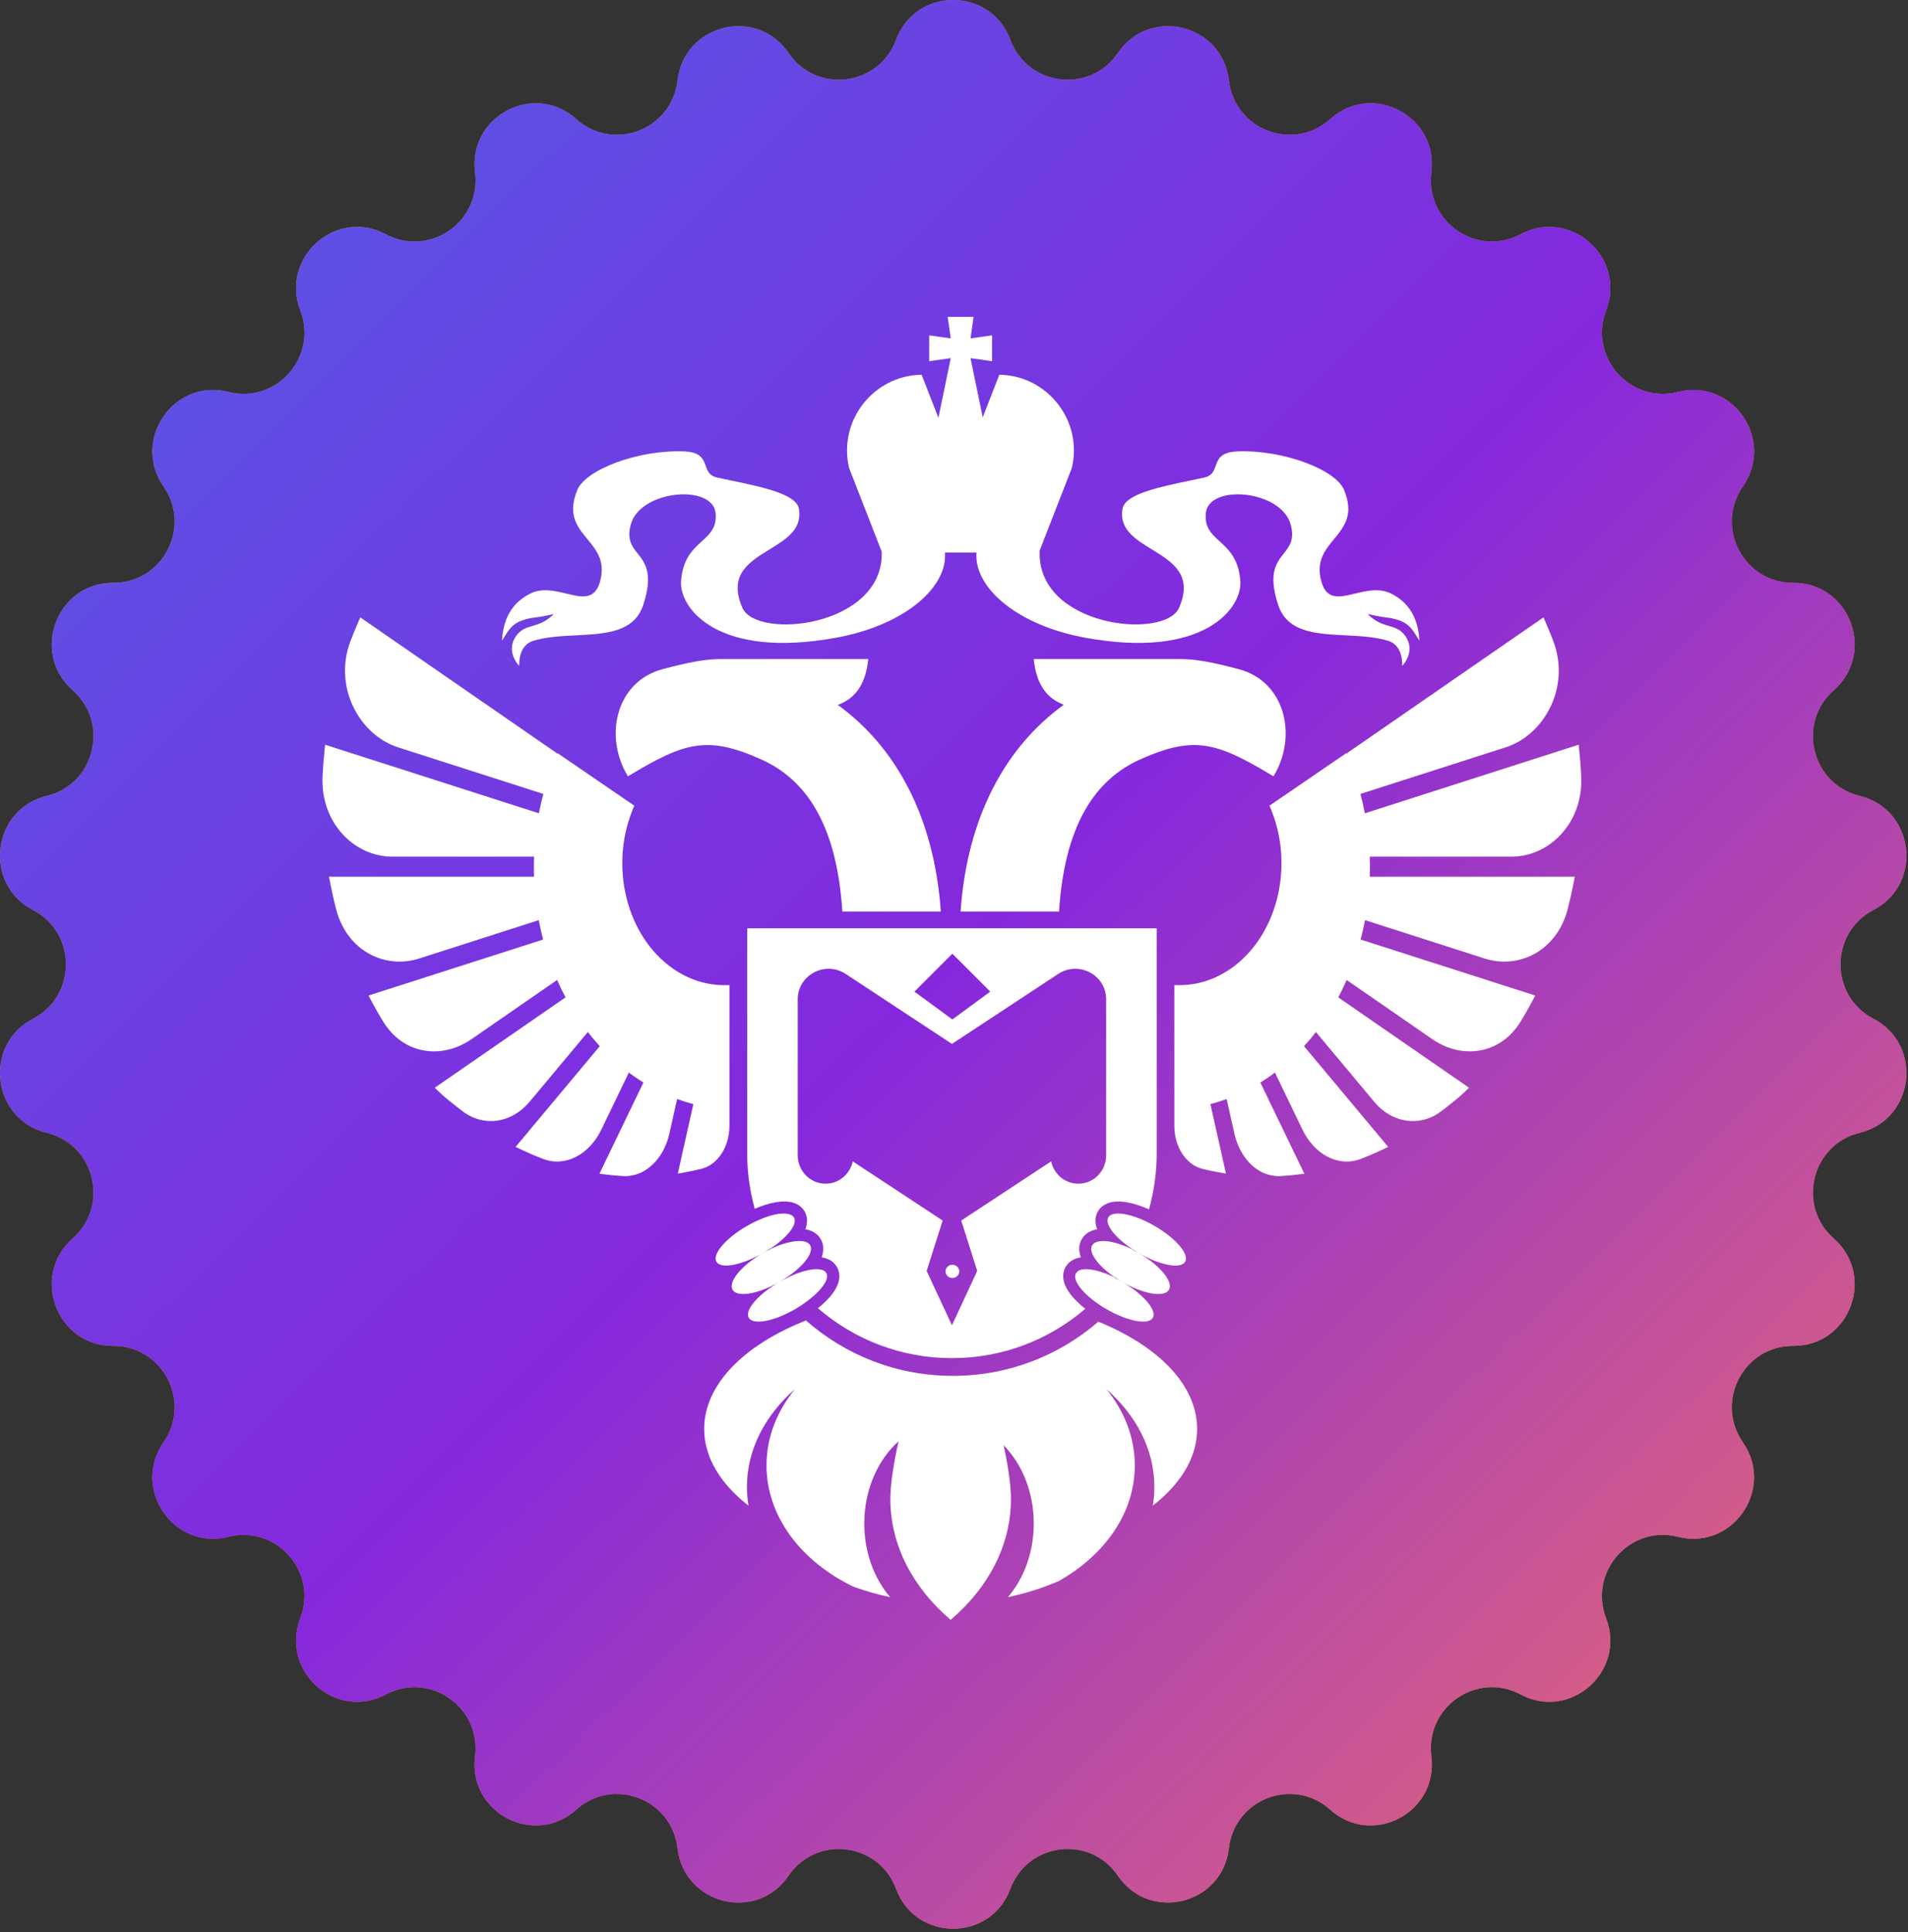
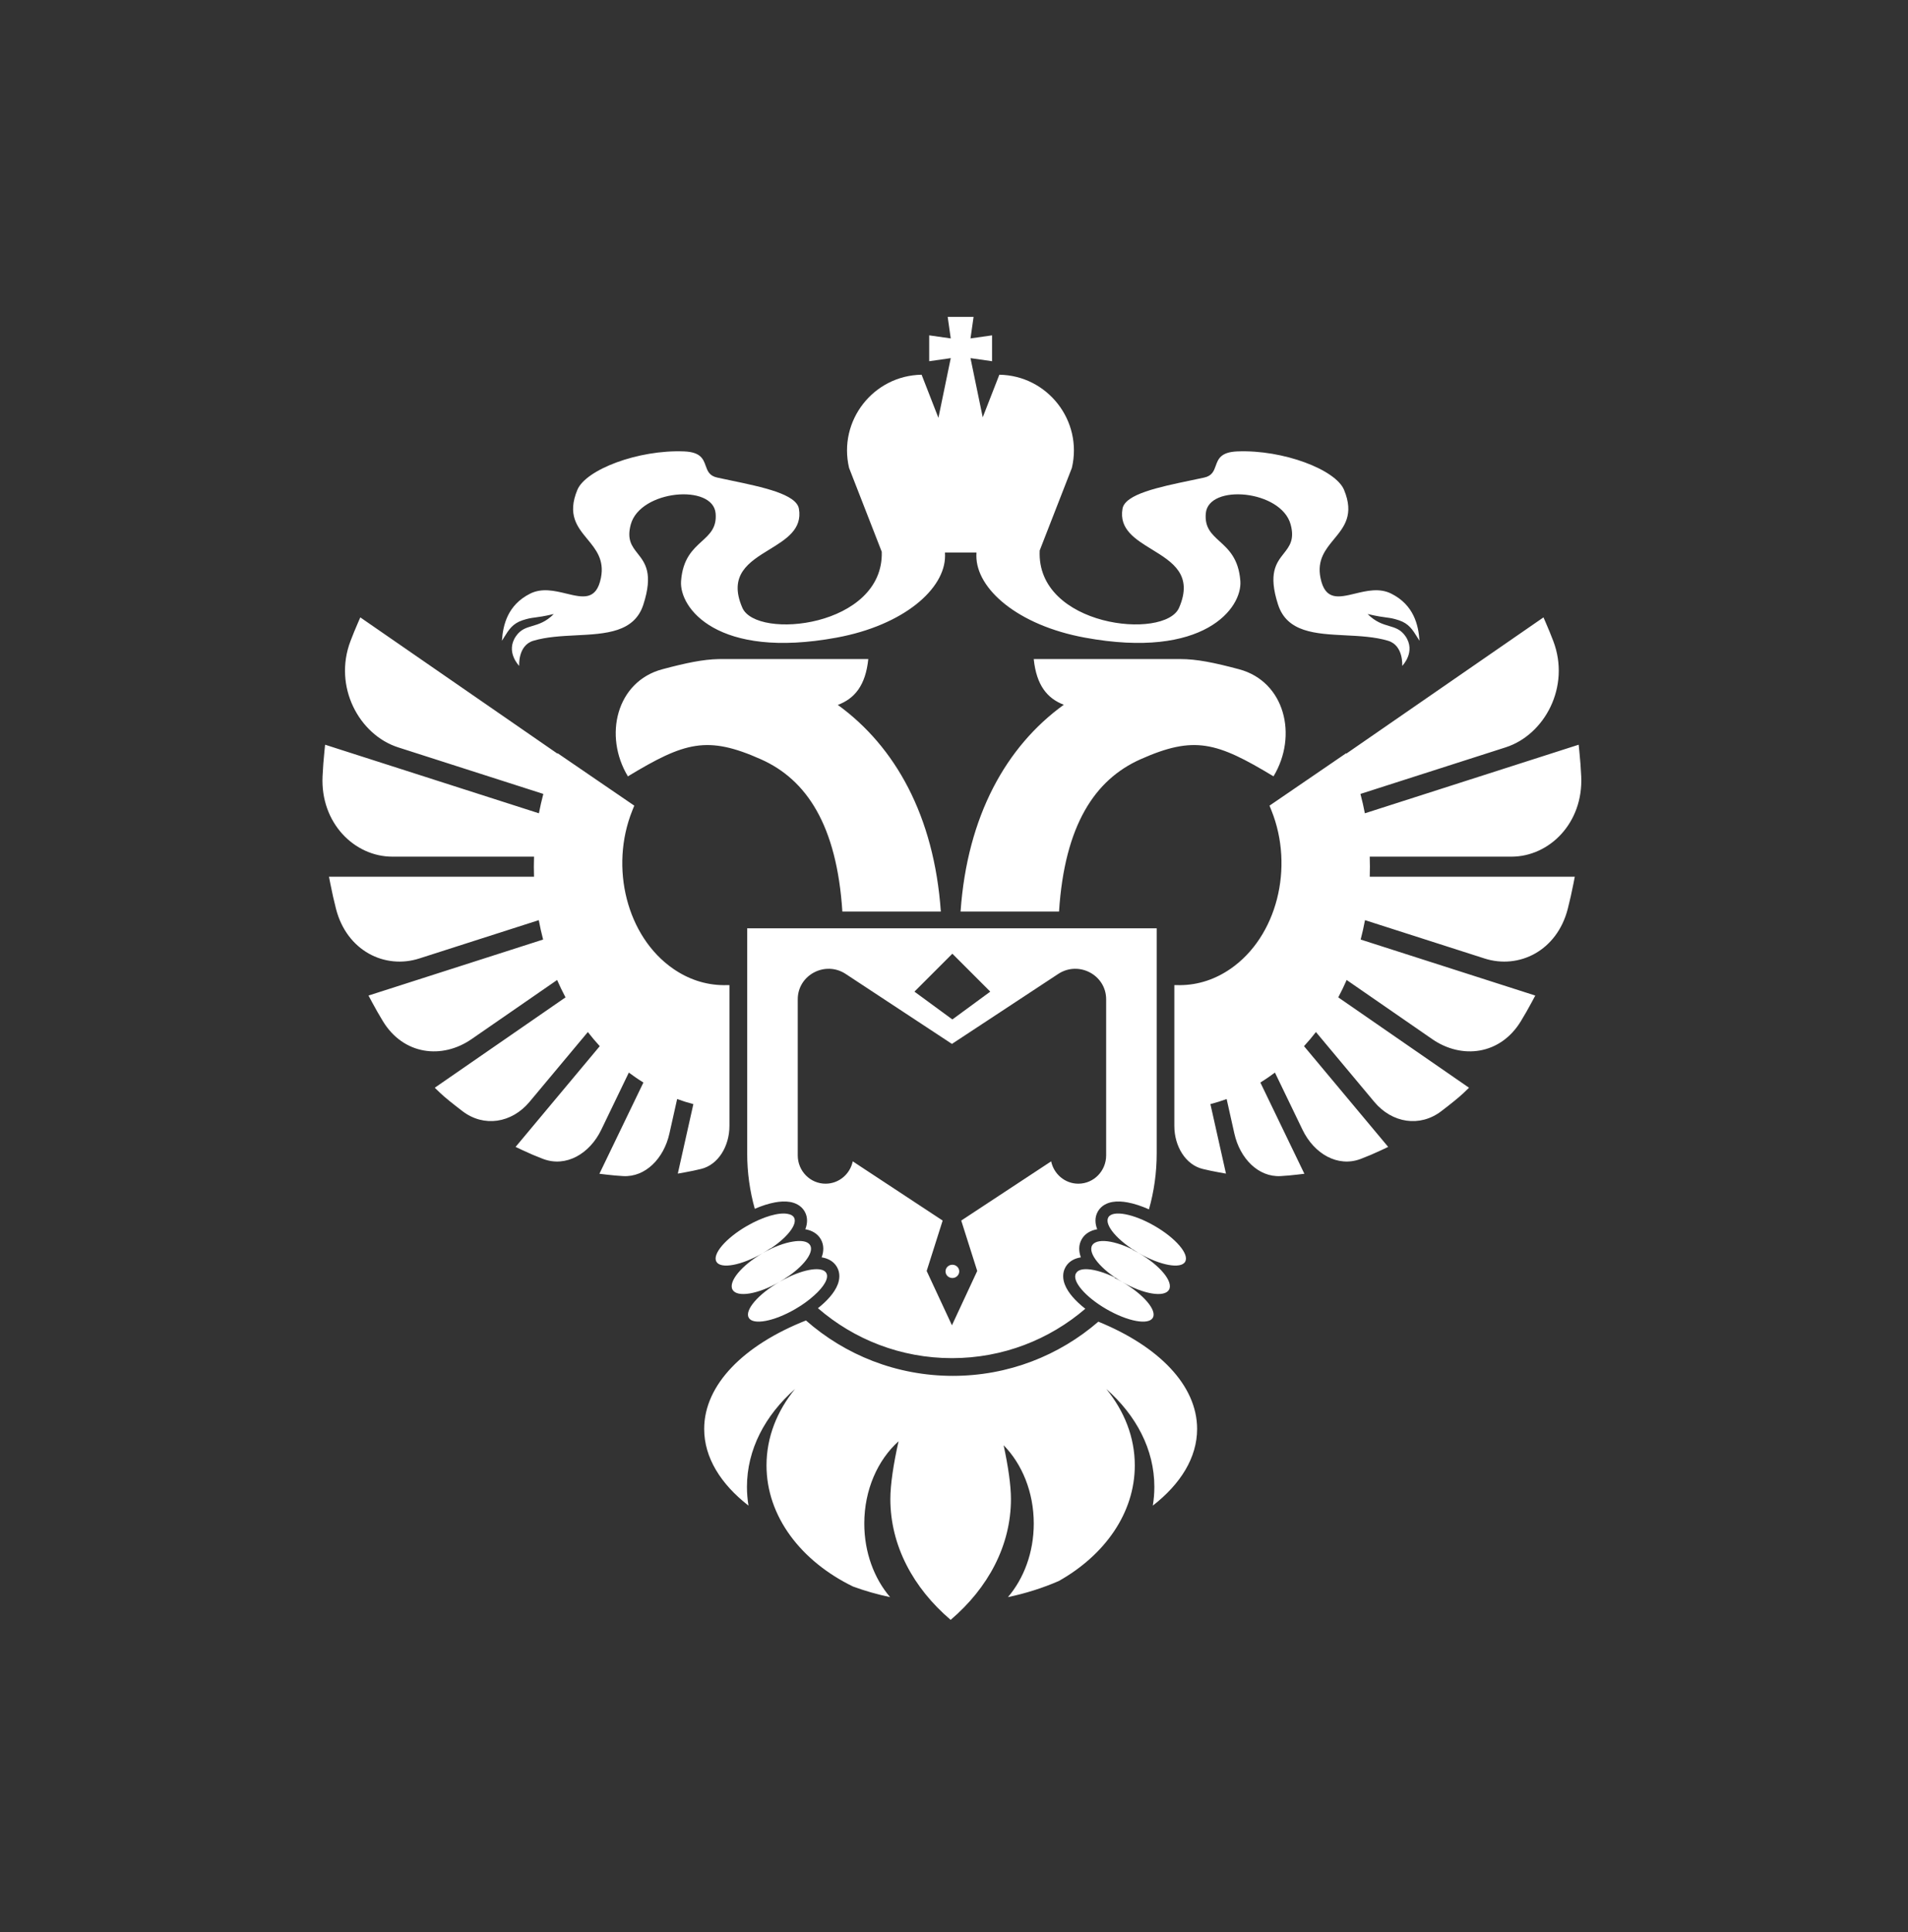
<svg xmlns="http://www.w3.org/2000/svg" width="403" height="408" viewBox="0 0 403 408" fill="none">
  <rect x="0" y="0" width="403" height="408" fill="#333333" stroke="none" />
-   <path d="M189.261 8.419C193.43 -2.806 209.235 -2.806 213.404 8.419V8.419C217.056 18.254 230.229 19.861 236.118 11.19V11.19C242.84 1.293 258.186 5.093 259.56 16.995V16.995C260.763 27.422 273.171 32.15 280.954 25.146V25.146C289.838 17.153 303.833 24.532 302.332 36.418V36.418C301.016 46.832 311.937 54.405 321.163 49.477V49.477C331.693 43.851 343.523 54.381 339.234 65.561V65.561C335.476 75.355 344.276 85.334 354.407 82.767V82.767C365.971 79.837 374.95 92.905 368.122 102.728V102.728C362.14 111.335 368.307 123.14 378.755 123.083V123.083C390.682 123.018 396.286 137.865 387.317 145.762V145.762C379.458 152.68 382.634 165.624 392.792 168.081V168.081C404.388 170.886 406.293 186.649 395.703 192.159V192.159C386.425 196.987 386.425 210.319 395.703 215.147V215.147C406.293 220.658 404.388 236.42 392.792 239.225V239.225C382.634 241.682 379.458 254.626 387.317 261.544V261.544C396.286 269.441 390.682 284.288 378.755 284.223V284.223C368.307 284.167 362.14 295.971 368.122 304.578V304.578C374.95 314.402 365.971 327.469 354.407 324.539V324.539C344.276 321.972 335.476 331.951 339.234 341.746V341.746C343.523 352.926 331.693 363.455 321.163 357.83V357.83C311.937 352.901 301.016 360.474 302.332 370.888V370.888C303.833 382.774 289.838 390.154 280.954 382.16V382.16C273.171 375.157 260.763 379.884 259.56 390.311V390.311C258.186 402.213 242.84 406.013 236.118 396.116V396.116C230.229 387.445 217.056 389.052 213.404 398.887V398.887C209.235 410.113 193.43 410.113 189.261 398.887V398.887C185.608 389.052 172.435 387.445 166.546 396.116V396.116C159.824 406.013 144.478 402.213 143.105 390.311V390.311C141.901 379.884 129.494 375.157 121.71 382.16V382.16C112.826 390.154 98.831 382.774 100.333 370.888V370.888C101.648 360.474 90.727 352.901 81.502 357.83V357.83C70.972 363.455 59.141 352.926 63.431 341.746V341.746C67.188 331.951 58.389 321.972 48.257 324.539V324.539C36.693 327.469 27.715 314.402 34.543 304.578V304.578C40.524 295.971 34.358 284.167 23.909 284.223V284.223C11.983 284.288 6.378 269.441 15.348 261.544V261.544C23.206 254.626 20.03 241.682 9.872 239.225V239.225C-1.723 236.42 -3.628 220.658 6.962 215.147V215.147C16.24 210.319 16.24 196.987 6.962 192.159V192.159C-3.628 186.649 -1.723 170.886 9.872 168.081V168.081C20.03 165.624 23.206 152.68 15.348 145.762V145.762C6.378 137.865 11.983 123.018 23.909 123.083V123.083C34.358 123.14 40.524 111.335 34.543 102.728V102.728C27.715 92.905 36.693 79.837 48.257 82.767V82.767C58.389 85.334 67.188 75.355 63.431 65.561V65.561C59.141 54.381 70.972 43.851 81.502 49.477V49.477C90.727 54.405 101.648 46.832 100.333 36.418V36.418C98.831 24.532 112.826 17.153 121.71 25.146V25.146C129.494 32.15 141.901 27.422 143.105 16.995V16.995C144.478 5.093 159.824 1.293 166.546 11.19V11.19C172.435 19.861 185.608 18.254 189.261 8.419V8.419Z" fill="#F37167" />
-   <path d="M189.261 8.419C193.43 -2.806 209.235 -2.806 213.404 8.419V8.419C217.056 18.254 230.229 19.861 236.118 11.19V11.19C242.84 1.293 258.186 5.093 259.56 16.995V16.995C260.763 27.422 273.171 32.15 280.954 25.146V25.146C289.838 17.153 303.833 24.532 302.332 36.418V36.418C301.016 46.832 311.937 54.405 321.163 49.477V49.477C331.693 43.851 343.523 54.381 339.234 65.561V65.561C335.476 75.355 344.276 85.334 354.407 82.767V82.767C365.971 79.837 374.95 92.905 368.122 102.728V102.728C362.14 111.335 368.307 123.14 378.755 123.083V123.083C390.682 123.018 396.286 137.865 387.317 145.762V145.762C379.458 152.68 382.634 165.624 392.792 168.081V168.081C404.388 170.886 406.293 186.649 395.703 192.159V192.159C386.425 196.987 386.425 210.319 395.703 215.147V215.147C406.293 220.658 404.388 236.42 392.792 239.225V239.225C382.634 241.682 379.458 254.626 387.317 261.544V261.544C396.286 269.441 390.682 284.288 378.755 284.223V284.223C368.307 284.167 362.14 295.971 368.122 304.578V304.578C374.95 314.402 365.971 327.469 354.407 324.539V324.539C344.276 321.972 335.476 331.951 339.234 341.746V341.746C343.523 352.926 331.693 363.455 321.163 357.83V357.83C311.937 352.901 301.016 360.474 302.332 370.888V370.888C303.833 382.774 289.838 390.154 280.954 382.16V382.16C273.171 375.157 260.763 379.884 259.56 390.311V390.311C258.186 402.213 242.84 406.013 236.118 396.116V396.116C230.229 387.445 217.056 389.052 213.404 398.887V398.887C209.235 410.113 193.43 410.113 189.261 398.887V398.887C185.608 389.052 172.435 387.445 166.546 396.116V396.116C159.824 406.013 144.478 402.213 143.105 390.311V390.311C141.901 379.884 129.494 375.157 121.71 382.16V382.16C112.826 390.154 98.831 382.774 100.333 370.888V370.888C101.648 360.474 90.727 352.901 81.502 357.83V357.83C70.972 363.455 59.141 352.926 63.431 341.746V341.746C67.188 331.951 58.389 321.972 48.257 324.539V324.539C36.693 327.469 27.715 314.402 34.543 304.578V304.578C40.524 295.971 34.358 284.167 23.909 284.223V284.223C11.983 284.288 6.378 269.441 15.348 261.544V261.544C23.206 254.626 20.03 241.682 9.872 239.225V239.225C-1.723 236.42 -3.628 220.658 6.962 215.147V215.147C16.24 210.319 16.24 196.987 6.962 192.159V192.159C-3.628 186.649 -1.723 170.886 9.872 168.081V168.081C20.03 165.624 23.206 152.68 15.348 145.762V145.762C6.378 137.865 11.983 123.018 23.909 123.083V123.083C34.358 123.14 40.524 111.335 34.543 102.728V102.728C27.715 92.905 36.693 79.837 48.257 82.767V82.767C58.389 85.334 67.188 75.355 63.431 65.561V65.561C59.141 54.381 70.972 43.851 81.502 49.477V49.477C90.727 54.405 101.648 46.832 100.333 36.418V36.418C98.831 24.532 112.826 17.153 121.71 25.146V25.146C129.494 32.15 141.901 27.422 143.105 16.995V16.995C144.478 5.093 159.824 1.293 166.546 11.19V11.19C172.435 19.861 185.608 18.254 189.261 8.419V8.419Z" fill="url(#paint0_linear_1719_224)" />
  <path d="M170.232 278.854C178.508 286.136 189.367 290.553 201.257 290.553C213.007 290.553 223.75 286.239 231.989 279.109C244.655 284.271 252.85 292.498 252.85 301.765C252.85 307.787 249.39 313.369 243.492 317.957C243.707 316.659 243.817 315.337 243.817 313.996C243.817 306.118 239.999 298.906 233.665 293.327C237.478 297.992 239.687 303.525 239.687 309.458C239.687 319.498 233.362 328.393 223.635 333.876C220.284 335.333 216.682 336.483 212.893 337.279C216.256 333.348 218.347 327.838 218.347 321.738C218.347 315.103 215.873 309.165 211.979 305.199C212.947 309.662 213.528 313.704 213.528 316.558C213.528 326.388 208.704 335.344 200.793 342.08C192.881 335.344 188.057 326.388 188.057 316.558C188.057 313.527 188.713 309.156 189.791 304.364C185.398 308.304 182.551 314.619 182.551 321.738C182.551 327.838 184.641 333.348 188.004 337.279C185.29 336.709 182.672 335.957 180.175 335.042C169.198 329.709 161.899 320.244 161.899 309.458C161.899 303.525 164.107 297.992 167.921 293.327C161.587 298.906 157.768 306.118 157.768 313.996C157.768 315.337 157.88 316.659 158.094 317.957C152.196 313.369 148.735 307.787 148.735 301.765C148.735 292.344 157.206 283.997 170.232 278.854ZM244.314 243.564C244.314 247.664 243.744 251.631 242.678 255.389C241.094 254.681 239.547 254.176 238.155 253.92C237.105 253.727 235.997 253.649 234.973 253.827C233.967 254.002 232.659 254.507 231.896 255.817C231.134 257.127 231.347 258.504 231.697 259.457C231.714 259.504 231.732 259.55 231.751 259.597C231.676 259.61 231.601 259.623 231.527 259.638C230.491 259.849 229.23 260.399 228.485 261.68C227.741 262.96 227.89 264.317 228.223 265.313C228.231 265.336 228.239 265.359 228.247 265.382C228.264 265.432 228.282 265.481 228.301 265.53C228.25 265.537 228.199 265.545 228.148 265.554C227.143 265.73 225.836 266.236 225.075 267.544C224.313 268.855 224.527 270.233 224.878 271.185C225.234 272.154 225.857 273.067 226.551 273.874C227.277 274.717 228.187 275.567 229.232 276.383C221.665 282.883 211.824 286.812 201.066 286.812C190.243 286.812 180.348 282.835 172.762 276.264C173.744 275.485 174.601 274.676 175.292 273.874C175.985 273.067 176.608 272.154 176.965 271.185C177.315 270.233 177.529 268.855 176.766 267.544C176.005 266.236 174.699 265.73 173.694 265.554C173.661 265.548 173.628 265.543 173.594 265.538L173.572 265.534C173.562 265.532 173.551 265.531 173.541 265.53C173.568 265.458 173.594 265.385 173.618 265.313C173.951 264.317 174.101 262.96 173.356 261.68C172.611 260.399 171.351 259.849 170.315 259.638C170.241 259.623 170.166 259.61 170.091 259.597C170.109 259.55 170.128 259.504 170.145 259.457C170.495 258.504 170.708 257.127 169.946 255.817C169.184 254.507 167.875 254.002 166.869 253.827C165.845 253.649 164.738 253.727 163.687 253.92C162.371 254.162 160.915 254.627 159.423 255.275C158.377 251.55 157.818 247.622 157.818 243.564V196.044H244.314V243.564ZM233.636 211.031C233.636 205.893 227.837 202.829 223.509 205.678L201.066 220.453L178.624 205.678C174.295 202.829 168.497 205.893 168.497 211.031V243.993C168.497 247.294 171.126 249.971 174.37 249.971C177.189 249.971 179.545 247.95 180.113 245.253L199.104 257.756L195.727 268.4L201.066 279.871L206.406 268.4L203.028 257.756L222.02 245.253C222.589 247.95 224.944 249.971 227.762 249.971C231.006 249.971 233.636 247.294 233.636 243.993V211.031ZM234.094 257.08C235.01 255.492 239.388 256.303 243.87 258.891C248.352 261.479 251.242 264.864 250.326 266.452C249.41 268.038 245.039 267.229 240.559 264.645C245.037 267.232 247.879 270.69 246.909 272.37C245.94 274.048 241.532 273.318 237.056 270.74C241.527 273.326 244.408 276.702 243.493 278.288C242.576 279.875 238.199 279.064 233.717 276.476C229.235 273.888 226.344 270.504 227.261 268.917C227.284 268.877 227.308 268.837 227.336 268.8C227.709 268.199 228.603 267.958 229.819 268.041C231.33 268.143 233.34 268.744 235.469 269.775C235.447 269.803 235.426 269.832 235.404 269.86C235.935 270.118 236.475 270.404 237.015 270.715C232.546 268.129 229.709 264.677 230.677 262.999C230.821 262.748 231.043 262.551 231.33 262.406C231.812 262.146 232.493 262.041 233.314 262.081C234.908 262.158 237.031 262.783 239.254 263.883L239.228 263.929C239.663 264.146 240.103 264.382 240.542 264.635C236.064 262.048 233.178 258.666 234.094 257.08ZM157.773 258.891C161.217 256.903 164.598 255.964 166.396 256.355C167.017 256.458 167.471 256.704 167.703 257.103C168.065 257.725 167.832 258.627 167.141 259.647C166.291 260.904 164.746 262.342 162.763 263.664L162.735 263.61C162.22 263.961 161.673 264.305 161.101 264.635C163.41 263.304 165.702 262.463 167.513 262.192C167.87 262.133 168.209 262.096 168.527 262.081C169.793 262.019 170.727 262.302 171.113 262.966C171.499 263.63 171.28 264.575 170.594 265.632C169.79 266.869 168.348 268.261 166.487 269.542L166.479 269.532C165.902 269.939 165.282 270.337 164.628 270.715C165.29 270.334 165.95 269.99 166.597 269.688L166.587 269.673C168.636 268.705 170.562 268.139 172.023 268.041C173.259 267.957 174.161 268.207 174.523 268.83C175.137 269.885 174.041 271.742 171.902 273.624C170.826 274.598 169.47 275.584 167.926 276.476C163.443 279.064 159.067 279.875 158.15 278.288C157.235 276.703 160.115 273.325 164.586 270.739C160.11 273.317 155.702 274.048 154.733 272.37C153.763 270.69 156.606 267.232 161.084 264.645C156.605 267.229 152.234 268.038 151.317 266.452C150.401 264.864 153.291 261.479 157.773 258.891ZM201.157 267.086C201.957 267.086 202.605 267.714 202.605 268.488C202.605 269.262 201.957 269.889 201.157 269.889C200.357 269.889 199.709 269.261 199.709 268.488C199.709 267.714 200.357 267.087 201.157 267.086ZM117.741 159.151L117.777 159.063L133.969 170.136L133.559 171.153C128.724 183.172 132.385 197.807 142.196 204.586C143.794 205.691 145.46 206.522 147.157 207.091L147.226 207.114C149.054 207.719 150.919 208.023 152.772 208.04H153.052L154.069 208.033V237.769C154.069 242.064 151.695 245.979 148.081 246.856C146.957 247.129 145.826 247.366 144.69 247.57L143.163 247.843L146.449 233.166C145.301 232.867 144.157 232.509 143.022 232.092L141.386 239.397C140.208 244.661 136.304 248.63 131.625 248.365C130.471 248.299 129.317 248.198 128.163 248.06L126.603 247.875L135.898 228.608C135.311 228.244 134.727 227.861 134.148 227.461C133.699 227.151 133.256 226.833 132.82 226.506L127 238.572C124.532 243.686 119.534 246.574 114.694 244.737C113.232 244.182 111.777 243.563 110.335 242.88L108.902 242.202L126.678 220.928C125.8 219.97 124.961 218.975 124.162 217.944L111.844 232.686C108.079 237.191 102.202 238.108 97.682 234.656C95.795 233.214 93.966 231.761 92.981 230.816L91.826 229.708L119.445 210.624C118.81 209.428 118.219 208.203 117.672 206.954L99.589 219.449C93.387 223.734 85.237 222.807 80.884 215.667C80.079 214.348 79.311 213.002 78.579 211.632L77.833 210.238L114.714 198.412C114.361 197.062 114.056 195.695 113.798 194.316L88.557 202.41C81.283 204.742 73.239 200.803 70.964 191.907C70.518 190.166 70.123 188.407 69.777 186.634L69.487 185.148H112.794C112.746 183.739 112.747 182.324 112.798 180.909H82.86C74.874 180.908 67.665 173.806 68.129 163.936C68.212 162.174 68.343 160.411 68.525 158.651L68.668 157.268L113.827 171.75C114.089 170.379 114.399 169.014 114.76 167.66L84.096 157.827C75.853 155.183 70.357 145.002 74.033 135.367C74.528 134.068 75.055 132.778 75.614 131.5L76.103 130.38L117.741 159.151ZM326.493 131.5C327.052 132.778 327.578 134.068 328.074 135.367C331.75 145.002 326.254 155.183 318.011 157.827L287.348 167.66C287.709 169.014 288.019 170.379 288.281 171.75L333.439 157.268L333.582 158.65C333.764 160.41 333.896 162.174 333.979 163.936C334.443 173.806 327.233 180.909 319.247 180.909H289.309C289.36 182.324 289.362 183.739 289.314 185.148H332.62L332.331 186.634C331.985 188.407 331.589 190.166 331.144 191.907C328.869 200.803 320.825 204.742 313.551 202.41L288.31 194.316C288.052 195.695 287.746 197.062 287.393 198.412L324.274 210.238L323.529 211.632C322.797 213.002 322.029 214.348 321.224 215.667C316.871 222.807 308.721 223.734 302.519 219.449L284.436 206.954C283.889 208.203 283.297 209.427 282.662 210.624L310.282 229.708L309.127 230.816C308.142 231.761 306.313 233.214 304.426 234.656C299.906 238.108 294.029 237.19 290.264 232.685L277.946 217.944C277.147 218.975 276.308 219.97 275.43 220.928L293.206 242.202L291.772 242.88C290.33 243.563 288.876 244.182 287.414 244.737C282.574 246.574 277.576 243.686 275.108 238.572L269.287 226.506C268.851 226.833 268.409 227.151 267.96 227.461C267.381 227.861 266.797 228.244 266.21 228.608L275.505 247.875L273.945 248.06C272.792 248.198 271.637 248.299 270.483 248.365C265.804 248.63 261.9 244.661 260.721 239.397L259.086 232.092C257.95 232.509 256.807 232.867 255.659 233.166L258.945 247.843L257.418 247.57C256.282 247.366 255.151 247.128 254.027 246.855C250.413 245.978 248.038 242.064 248.038 237.769V208.033L249.056 208.04H249.336C251.189 208.023 253.053 207.719 254.881 207.114L254.951 207.091C256.648 206.522 258.314 205.691 259.912 204.586C269.723 197.807 273.384 183.172 268.549 171.153L268.139 170.136L284.33 159.063L284.367 159.15L326.005 130.38L326.493 131.5ZM193.144 209.412L201.153 215.285L209.162 209.412L201.153 201.402L193.144 209.412ZM183.396 139.182C182.821 144.793 180.479 147.544 176.962 148.862C189.097 157.667 197.299 172.31 198.72 192.501H177.921C176.74 174.224 170.335 164.636 160.739 160.355C149.366 155.282 144.623 156.7 132.621 163.947C127.439 155.364 130.208 143.925 139.893 141.334C144.909 139.993 148.494 139.255 151.743 139.187L152.388 139.182H183.396ZM249.349 139.182C252.736 139.179 256.432 139.922 261.713 141.334C271.398 143.925 274.167 155.364 268.985 163.947C256.983 156.7 252.24 155.282 240.867 160.355C231.271 164.636 224.865 174.224 223.684 192.501H202.885C204.308 172.285 212.529 157.631 224.689 148.829C221.22 147.498 218.912 144.746 218.342 139.182H249.349ZM205.636 66.915L204.985 71.467L209.532 70.818H209.538V76.282L209.532 76.281V76.282L204.985 75.631L207.569 88.127L211.076 79.134C221.266 79.298 228.742 88.848 226.397 98.813L219.603 116.243C218.81 132.372 246.032 135.257 249.038 128.345C252.057 121.401 247.627 118.682 243.311 116.035C239.789 113.874 236.344 111.76 237.09 107.435C237.622 104.352 244.748 102.864 251.501 101.455H251.502C252.465 101.254 253.421 101.054 254.348 100.852C256.019 100.488 256.392 99.448 256.78 98.368C257.288 96.954 257.822 95.47 261.318 95.328C271.031 94.933 282.118 99.179 283.886 103.453C286.046 108.67 283.913 111.255 281.772 113.849C279.964 116.04 278.148 118.24 278.908 122.039C279.876 126.881 282.768 126.185 286.194 125.359C288.639 124.77 291.356 124.114 293.844 125.358C298.623 127.748 299.597 131.996 299.818 135.315C299.648 135.052 299.488 134.794 299.332 134.542C298.37 132.993 297.558 131.686 295.503 131C294.273 130.591 293.694 130.515 292.834 130.402C292.022 130.295 290.96 130.156 288.865 129.672C290.542 131.349 292.052 131.796 293.391 132.192C294.703 132.58 295.851 132.92 296.831 134.319C299.154 137.638 296.167 140.625 296.167 140.625C296.167 140.625 296.498 136.311 293.179 135.315C290.408 134.484 287.243 134.323 284.143 134.167C277.857 133.849 271.843 133.546 269.947 127.681C267.824 121.115 269.572 118.893 271.144 116.895C272.36 115.35 273.471 113.939 272.602 110.754C270.611 103.453 255.206 102.106 254.68 108.431C254.431 111.426 255.911 112.774 257.606 114.32C259.487 116.034 261.633 117.991 261.982 122.703C262.402 128.368 254.348 139.297 229.125 134.651C214.953 132.04 206.223 124.362 206.223 117.392C206.223 117.146 206.229 116.908 206.241 116.68H199.592C199.603 116.908 199.609 117.146 199.609 117.393C199.609 124.363 190.879 132.04 176.708 134.651C151.484 139.297 143.432 128.368 143.851 122.703C144.2 117.991 146.346 116.035 148.226 114.321C149.922 112.775 151.401 111.426 151.152 108.431C150.626 102.107 135.222 103.453 133.23 110.754C132.362 113.939 133.472 115.351 134.688 116.896C136.26 118.893 138.008 121.115 135.886 127.681C133.989 133.546 127.976 133.85 121.69 134.167C118.591 134.324 115.425 134.484 112.653 135.315C109.334 136.311 109.666 140.625 109.666 140.625C109.666 140.625 106.679 137.639 109.002 134.32C109.981 132.921 111.129 132.581 112.441 132.193C113.781 131.797 115.291 131.349 116.968 129.672C114.873 130.156 113.811 130.295 112.999 130.402C112.138 130.515 111.559 130.591 110.33 131C108.274 131.686 107.462 132.993 106.501 134.542C106.345 134.794 106.185 135.052 106.015 135.315C106.237 131.996 107.21 127.747 111.989 125.358C114.477 124.114 117.195 124.77 119.639 125.359C123.066 126.185 125.956 126.881 126.925 122.04C127.684 118.241 125.87 116.041 124.061 113.85C121.92 111.255 119.787 108.671 121.946 103.453C123.715 99.18 134.801 94.933 144.514 95.328C148.011 95.47 148.545 96.955 149.053 98.369C149.441 99.449 149.814 100.488 151.484 100.852C152.412 101.054 153.368 101.254 154.332 101.456C161.084 102.865 168.211 104.353 168.743 107.436C169.489 111.761 166.043 113.875 162.521 116.036C158.206 118.683 153.776 121.401 156.795 128.345C159.783 135.217 186.708 132.406 186.241 116.523L179.337 98.813C176.992 88.848 184.468 79.298 194.659 79.134L198.208 88.238L200.815 75.631L196.268 76.282V76.281L196.262 76.282V70.818L200.815 71.467L200.166 66.915H205.636Z" fill="white" />
  <defs>
    <linearGradient id="paint0_linear_1719_224" x1="403" y1="406.831" x2="-1.98929e-05" y2="-0.169" gradientUnits="userSpaceOnUse">
      <stop stop-color="#F37167" />
      <stop offset="0.5" stop-color="#8528DD" />
      <stop offset="1" stop-color="#4D60E8" />
    </linearGradient>
  </defs>
</svg>